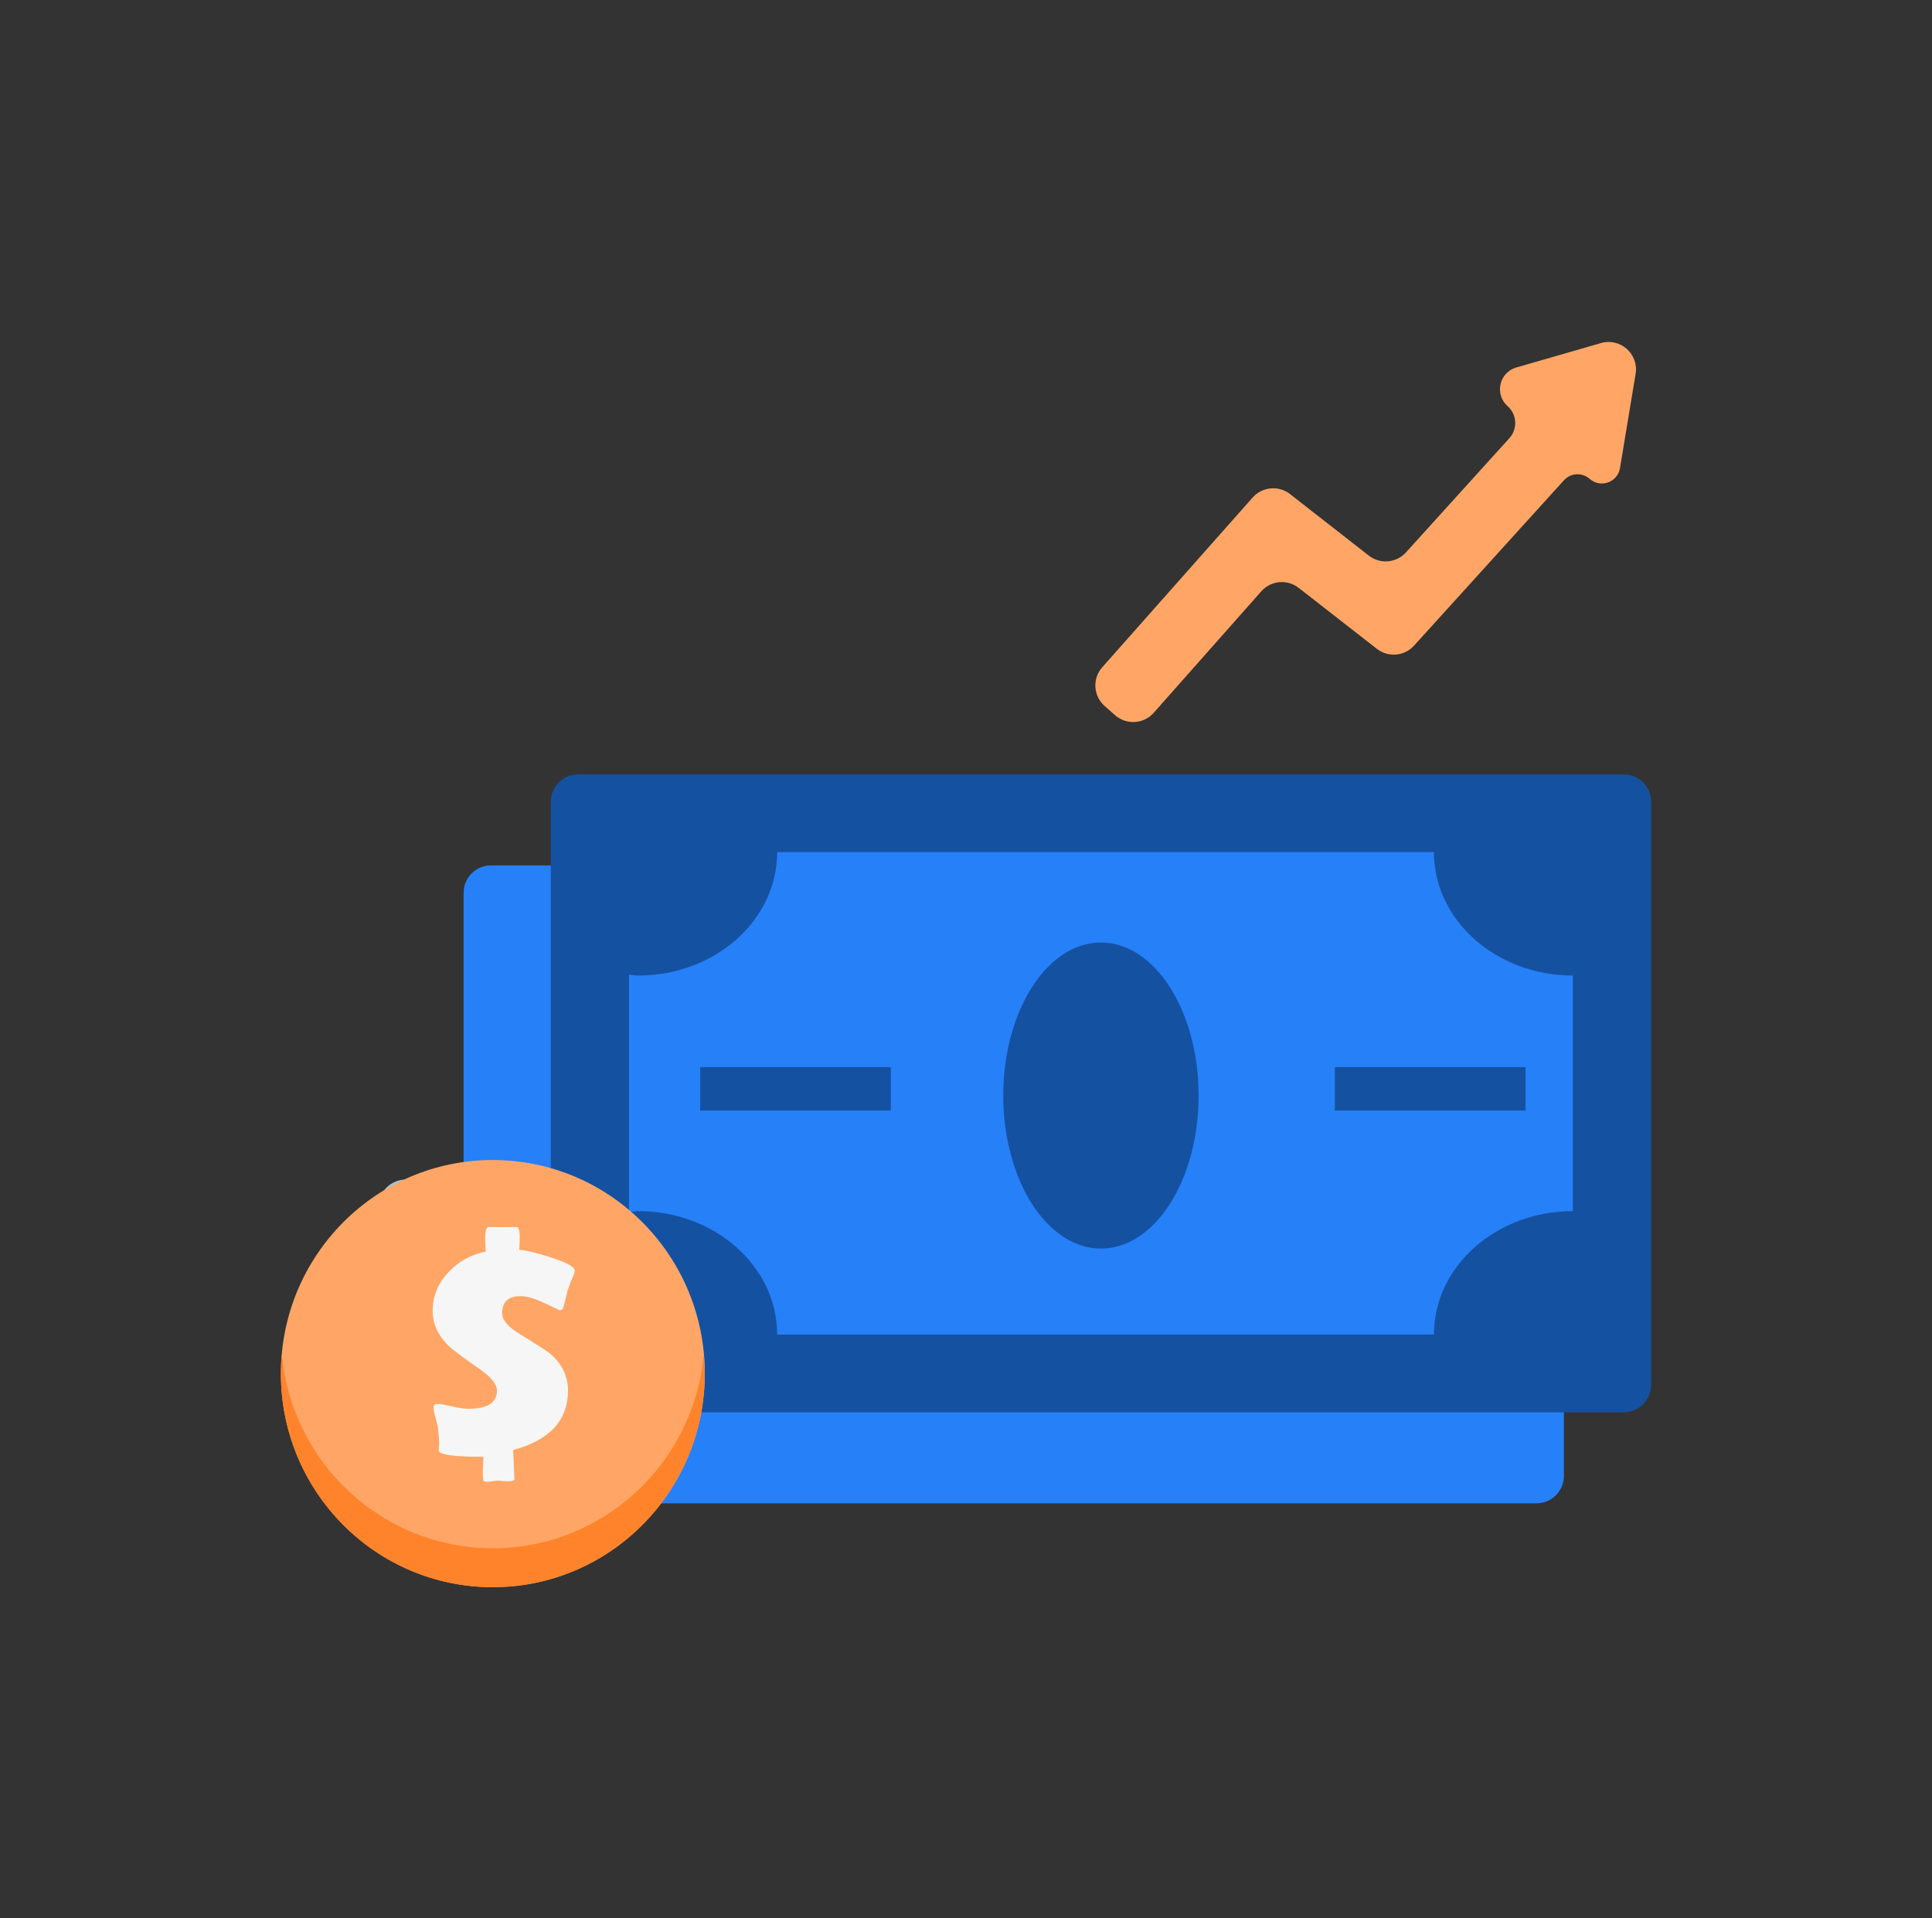
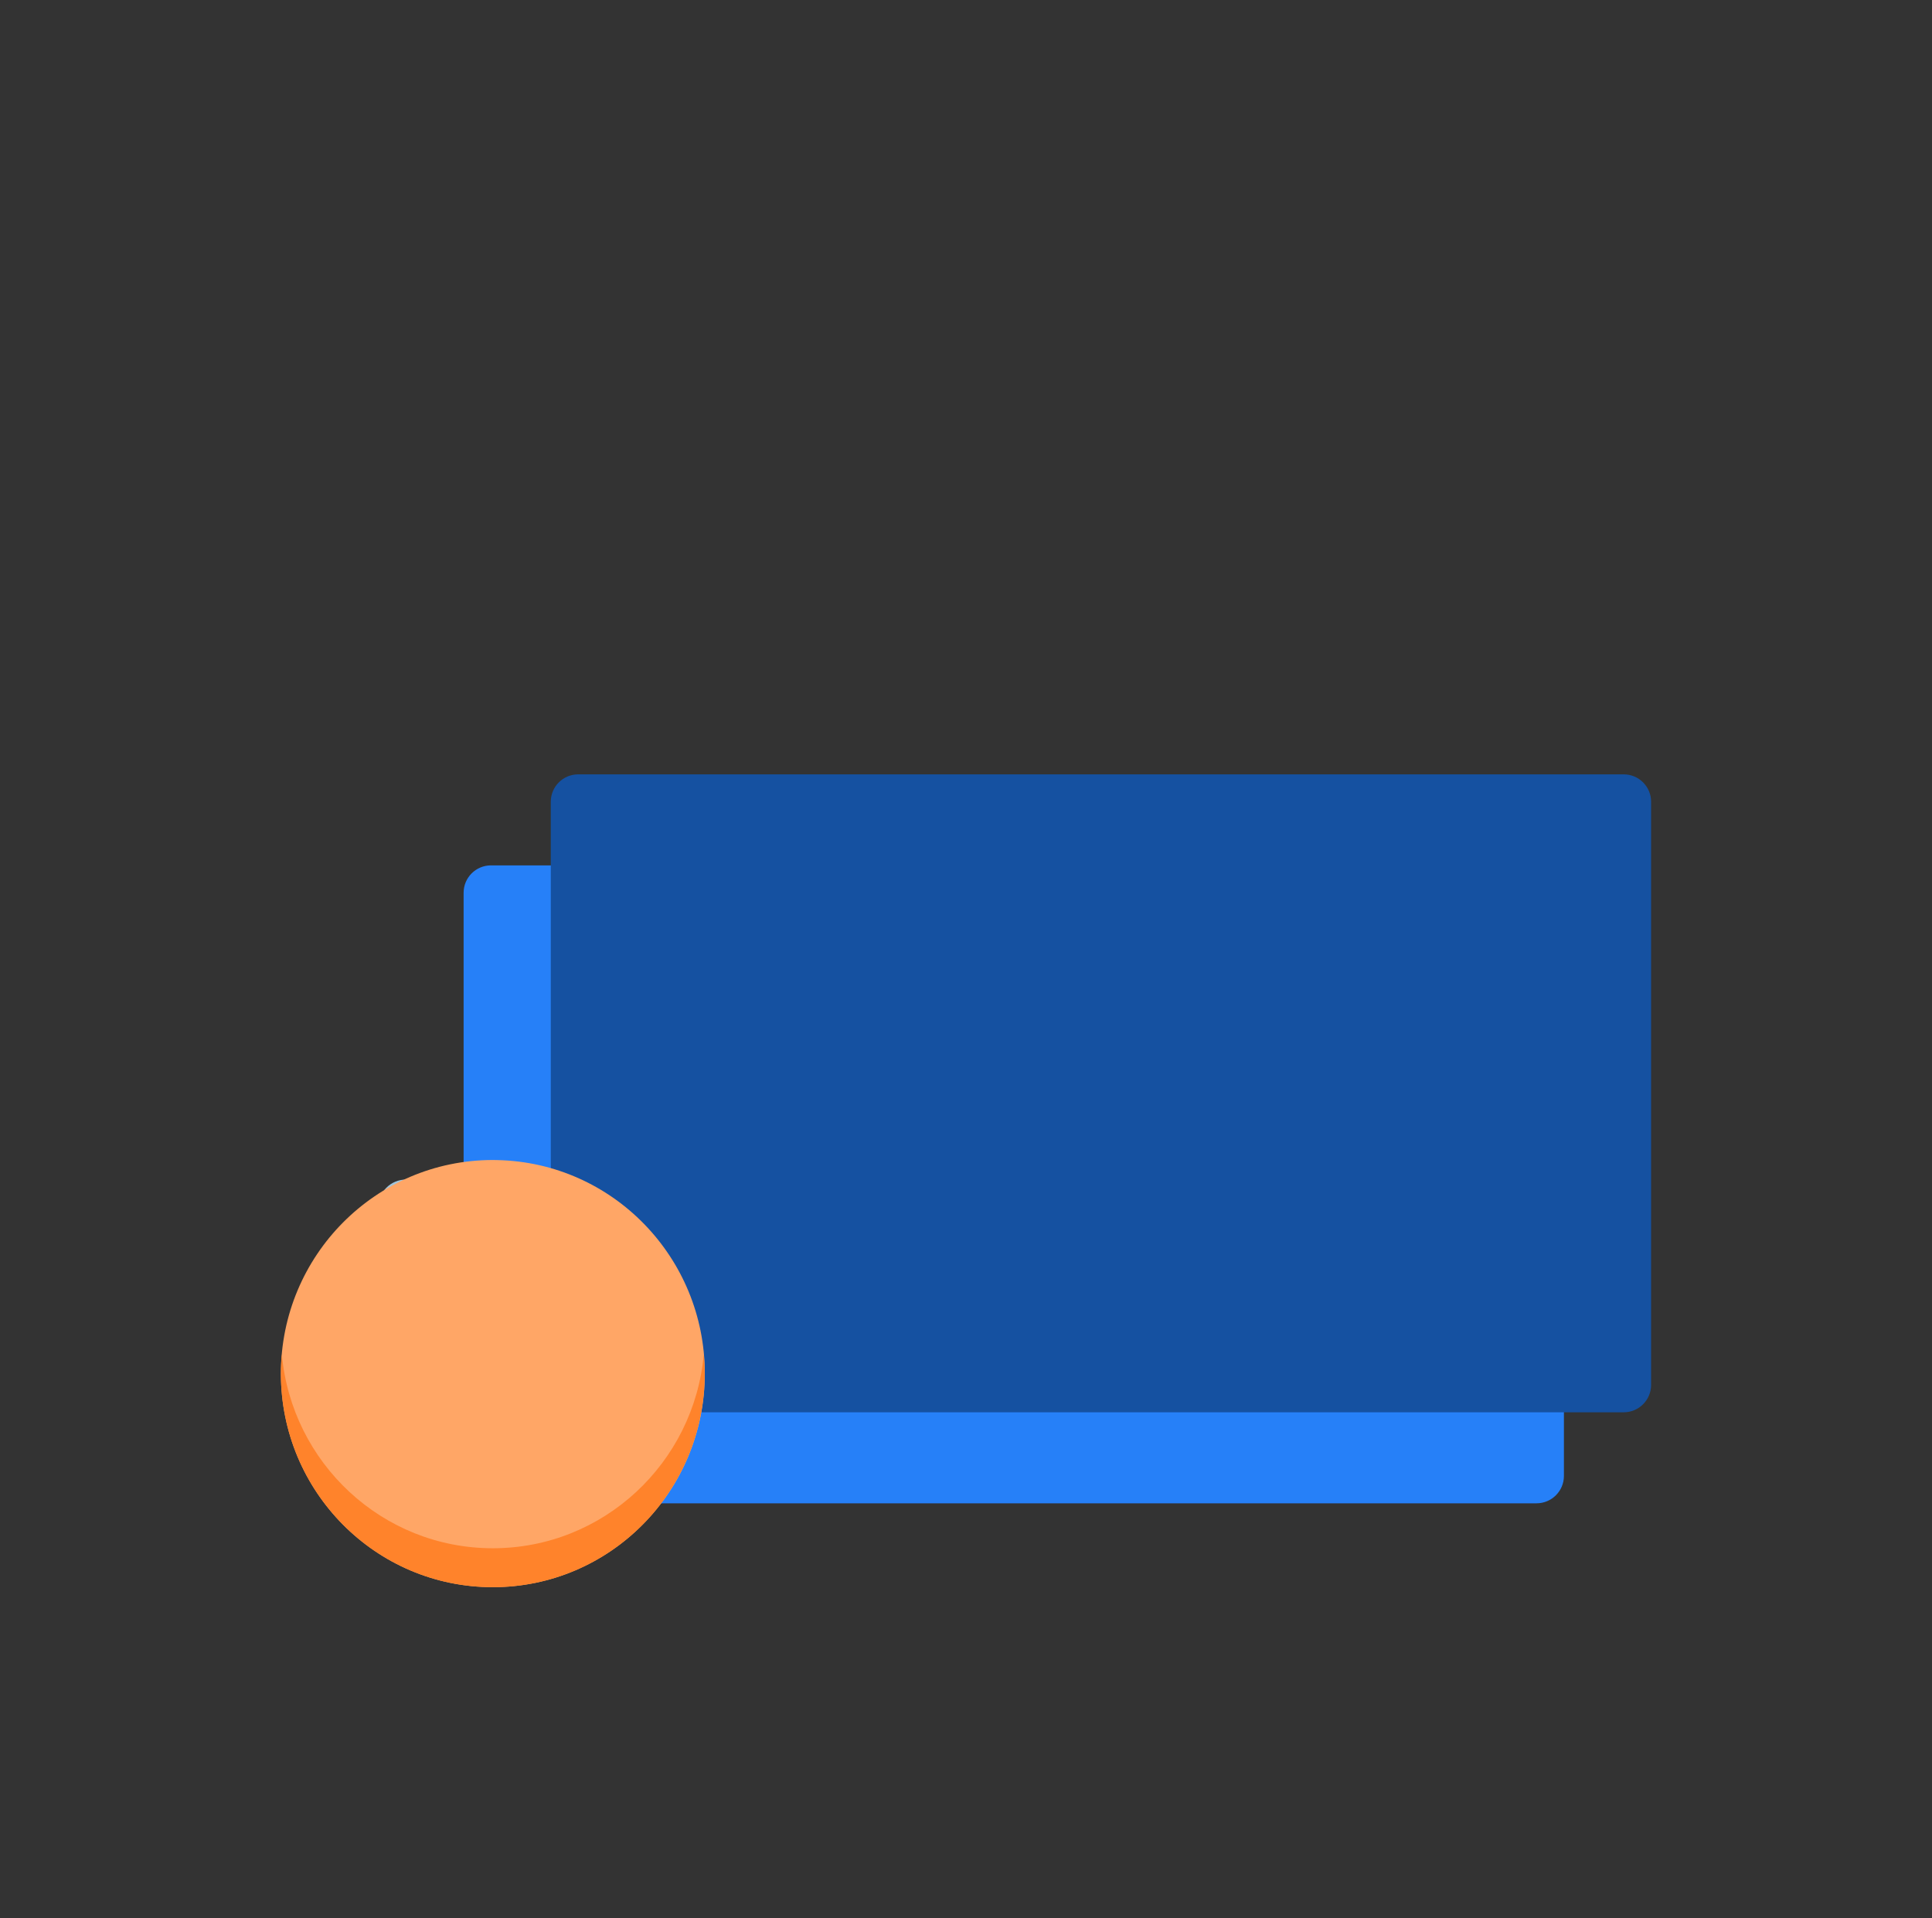
<svg xmlns="http://www.w3.org/2000/svg" width="141" height="140" viewBox="0 0 141 140" fill="none">
  <rect x="0" y="0" width="141" height="140" fill="#333333" stroke="none" />
  <path d="M29.628 105.789C28.509 105.789 27.605 104.878 27.605 103.75V88.128C27.605 87 28.509 86.089 29.628 86.089C30.747 86.089 31.651 87 31.651 88.128V103.75C31.651 104.878 30.747 105.789 29.628 105.789Z" fill="#A1C5DB" />
  <path d="M112.137 63.159H35.835C34.73 63.159 33.835 64.054 33.835 65.159V107.719C33.835 108.824 34.73 109.719 35.835 109.719H112.137C113.242 109.719 114.137 108.824 114.137 107.719V65.159C114.137 64.054 113.242 63.159 112.137 63.159Z" fill="#2680F8" />
  <path d="M118.5 56.516H42.197C41.093 56.516 40.197 57.411 40.197 58.516V101.076C40.197 102.181 41.093 103.076 42.197 103.076H118.5C119.604 103.076 120.5 102.181 120.5 101.076V58.516C120.5 57.411 119.604 56.516 118.5 56.516Z" fill="#1551A1" />
-   <path d="M114.789 88.394V71.199C109.192 71.199 104.65 67.163 104.65 62.189H56.719C56.719 67.163 52.178 71.199 46.581 71.199C46.353 71.199 46.136 71.157 45.908 71.136V88.457C46.136 88.446 46.353 88.394 46.581 88.394C52.178 88.394 56.719 92.43 56.719 97.404H104.65C104.65 92.43 109.192 88.394 114.789 88.394Z" fill="#2680F8" />
-   <path d="M80.348 91.126C84.285 91.126 87.476 86.126 87.476 79.958C87.476 73.79 84.285 68.79 80.348 68.79C76.412 68.79 73.22 73.79 73.22 79.958C73.22 86.126 76.412 91.126 80.348 91.126Z" fill="#1551A1" />
-   <path d="M65.016 77.883H51.102V81.053H65.016V77.883Z" fill="#1551A1" />
  <path d="M111.333 77.883H97.418V81.053H111.333V77.883Z" fill="#1551A1" />
  <path d="M51.438 100.251C51.438 108.861 44.507 115.84 35.966 115.84C27.43 115.84 20.52 108.881 20.5 100.285V100.251C20.5 91.641 27.424 84.663 35.966 84.663C36.08 84.663 36.195 84.663 36.309 84.669C44.696 84.853 51.438 91.757 51.438 100.251Z" fill="#FFA666" />
  <path d="M35.966 112.999C27.902 112.999 21.282 106.775 20.567 98.831C20.527 99.3 20.5 99.776 20.5 100.251C20.5 108.861 27.424 115.84 35.966 115.84C44.507 115.84 51.431 108.861 51.431 100.251C51.431 99.769 51.404 99.3 51.364 98.831C50.656 106.775 44.035 112.999 35.966 112.999Z" fill="#FF832B" />
-   <path d="M40.846 95.63C40.84 95.63 40.476 95.46 39.754 95.114C39.033 94.767 38.447 94.597 37.988 94.597C37.091 94.597 36.647 95.019 36.647 95.855C36.647 96.33 37.064 96.826 37.894 97.343C39.222 98.158 39.99 98.654 40.206 98.844C41.035 99.578 41.453 100.455 41.453 101.481C41.453 103.656 40.118 105.11 37.449 105.83C37.509 107.114 37.543 107.821 37.543 107.957C37.543 108.038 37.455 108.086 37.28 108.1C37.159 108.113 36.99 108.113 36.768 108.1C36.512 108.073 36.39 108.066 36.397 108.066C36.296 108.066 36.141 108.079 35.938 108.107C35.736 108.134 35.588 108.147 35.494 108.147C35.433 108.147 35.372 108.134 35.312 108.113C35.264 108.039 35.237 107.841 35.237 107.522C35.237 107.264 35.251 106.863 35.285 106.326C33.141 106.326 32.055 106.177 32.022 105.878C32.015 105.823 32.015 105.742 32.035 105.647C32.042 105.517 32.048 105.436 32.048 105.402C32.048 105.083 32.022 104.695 31.968 104.24C31.954 104.104 31.893 103.846 31.786 103.479C31.691 103.139 31.644 102.888 31.644 102.718C31.644 102.548 31.738 102.466 31.921 102.466C32.123 102.466 32.473 102.527 32.979 102.643C33.484 102.759 33.882 102.82 34.159 102.82C35.568 102.82 36.269 102.378 36.269 101.501C36.269 101.039 35.864 100.53 35.055 99.952C33.734 99.028 32.979 98.464 32.79 98.274C31.981 97.499 31.577 96.636 31.577 95.678C31.577 94.604 31.968 93.66 32.743 92.837C33.478 92.056 34.381 91.56 35.453 91.349C35.453 91.424 35.44 91.227 35.419 90.772C35.406 90.425 35.406 90.153 35.433 89.963C35.467 89.691 35.541 89.555 35.662 89.555H37.725C37.819 89.555 37.88 89.677 37.907 89.915C37.934 90.092 37.934 90.337 37.921 90.656C37.907 91.084 37.894 91.268 37.894 91.213C38.366 91.247 39.121 91.424 40.159 91.757C41.352 92.137 41.945 92.464 41.945 92.735C41.945 92.79 41.919 92.898 41.871 93.048C41.757 93.293 41.608 93.66 41.426 94.162C41.372 94.434 41.271 94.842 41.13 95.372C41.082 95.542 40.988 95.63 40.846 95.63Z" fill="#F6F6F6" />
-   <path d="M119.369 27.287C119.609 25.836 118.254 24.631 116.841 25.038L110.664 26.82C109.415 27.18 109.054 28.777 110.027 29.64C110.714 30.249 110.772 31.301 110.156 31.982L102.61 40.316C101.906 41.093 100.722 41.195 99.896 40.55L94.149 36.061C93.316 35.411 92.122 35.521 91.421 36.311L80.444 48.701C79.709 49.529 79.788 50.797 80.619 51.529L81.381 52.199C82.209 52.927 83.469 52.849 84.2 52.023L92.052 43.156C92.752 42.365 93.946 42.255 94.779 42.905L100.486 47.356C101.312 48 102.495 47.898 103.198 47.122L114.137 35.054C114.63 34.51 115.468 34.464 116.018 34.95C116.808 35.648 118.057 35.204 118.229 34.165L119.369 27.287Z" fill="#FFA666" />
</svg>